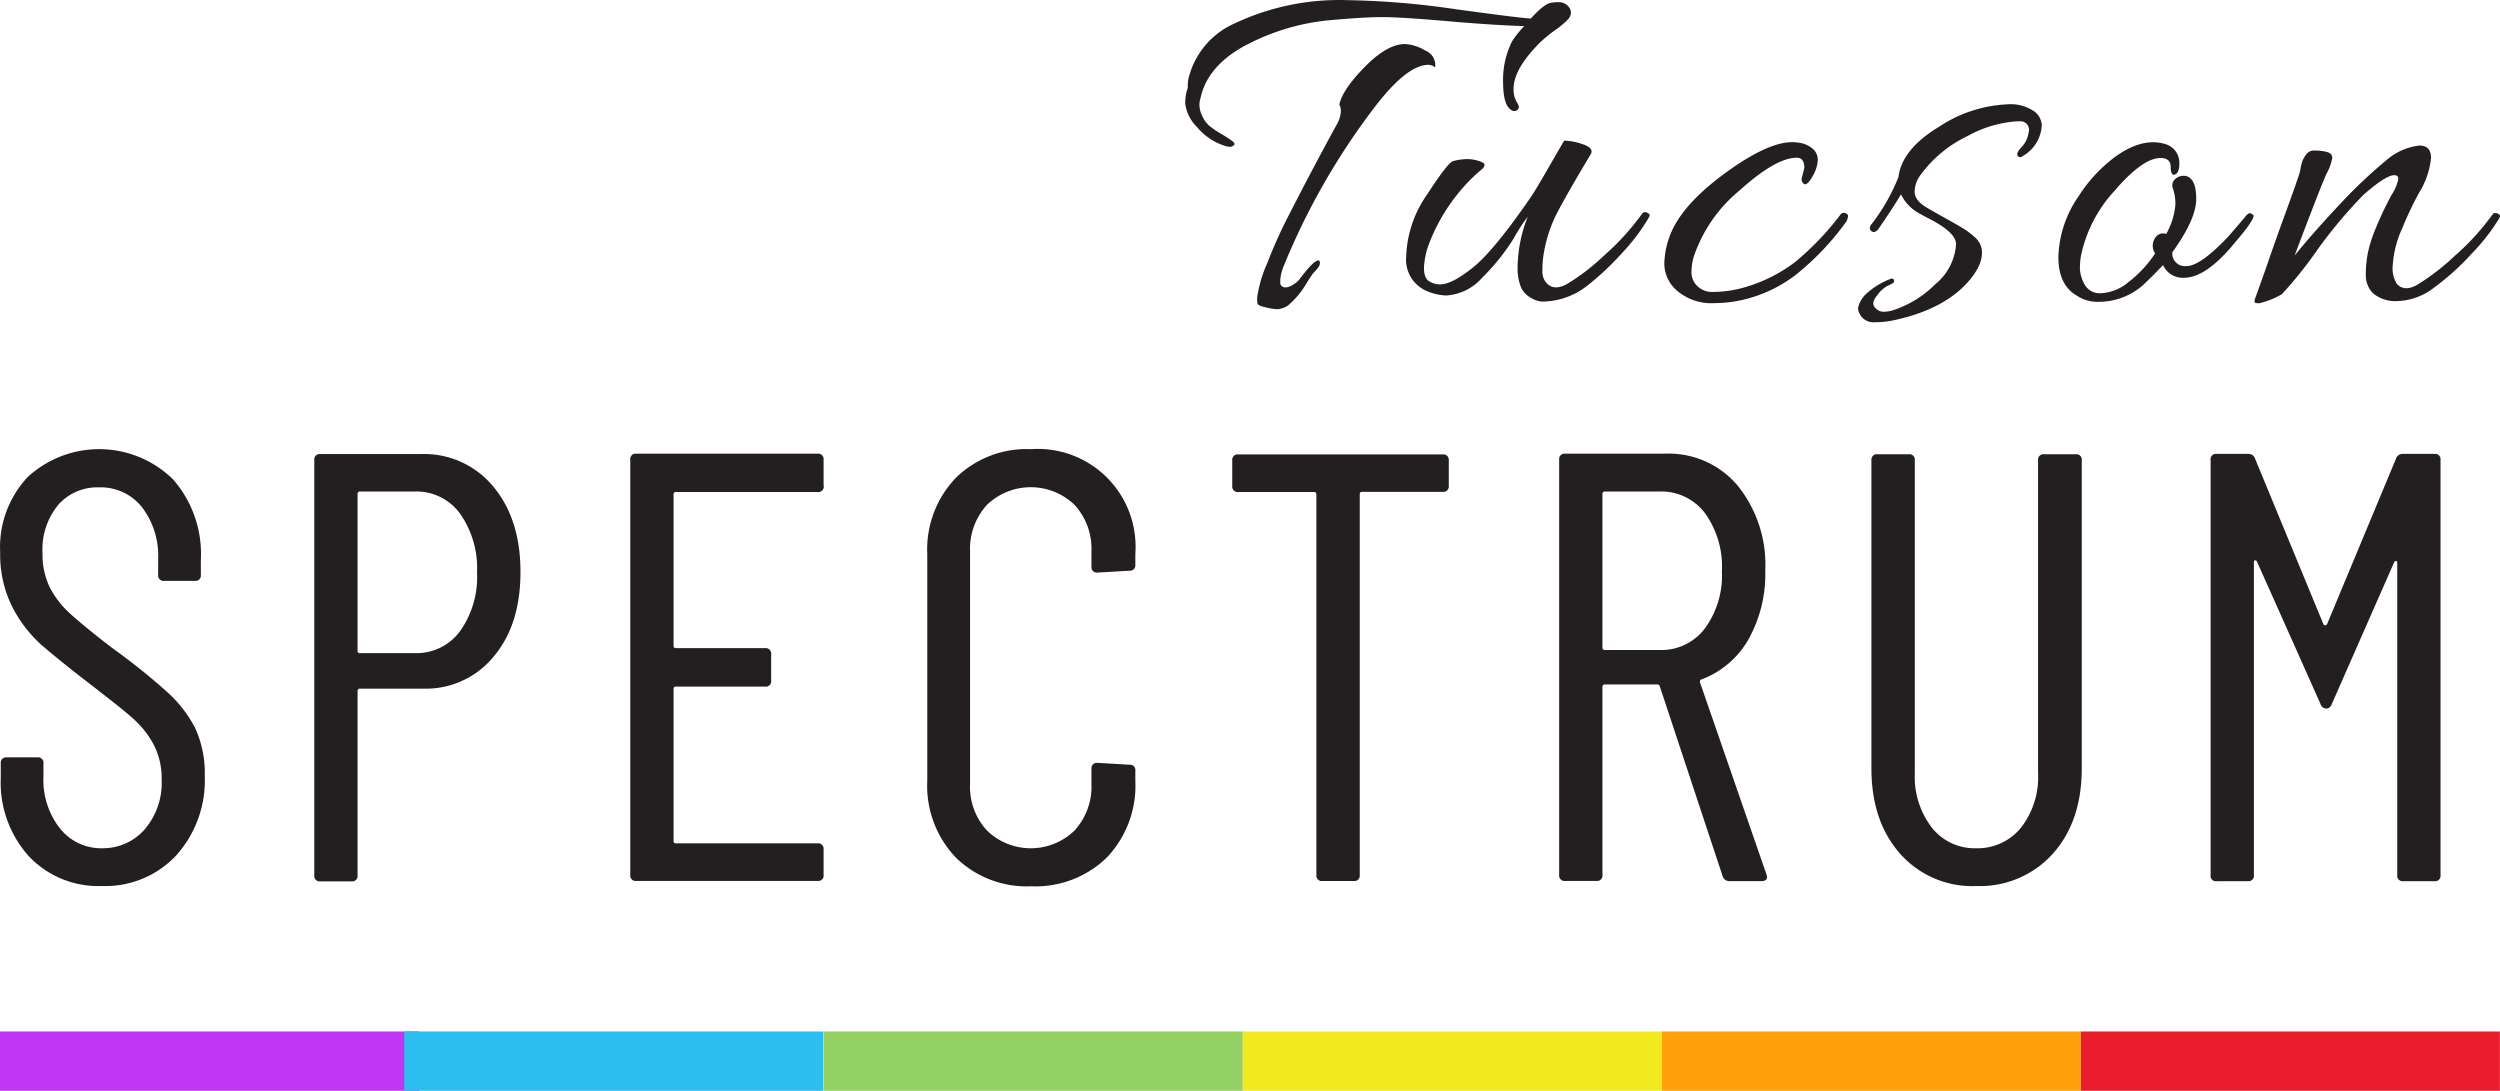
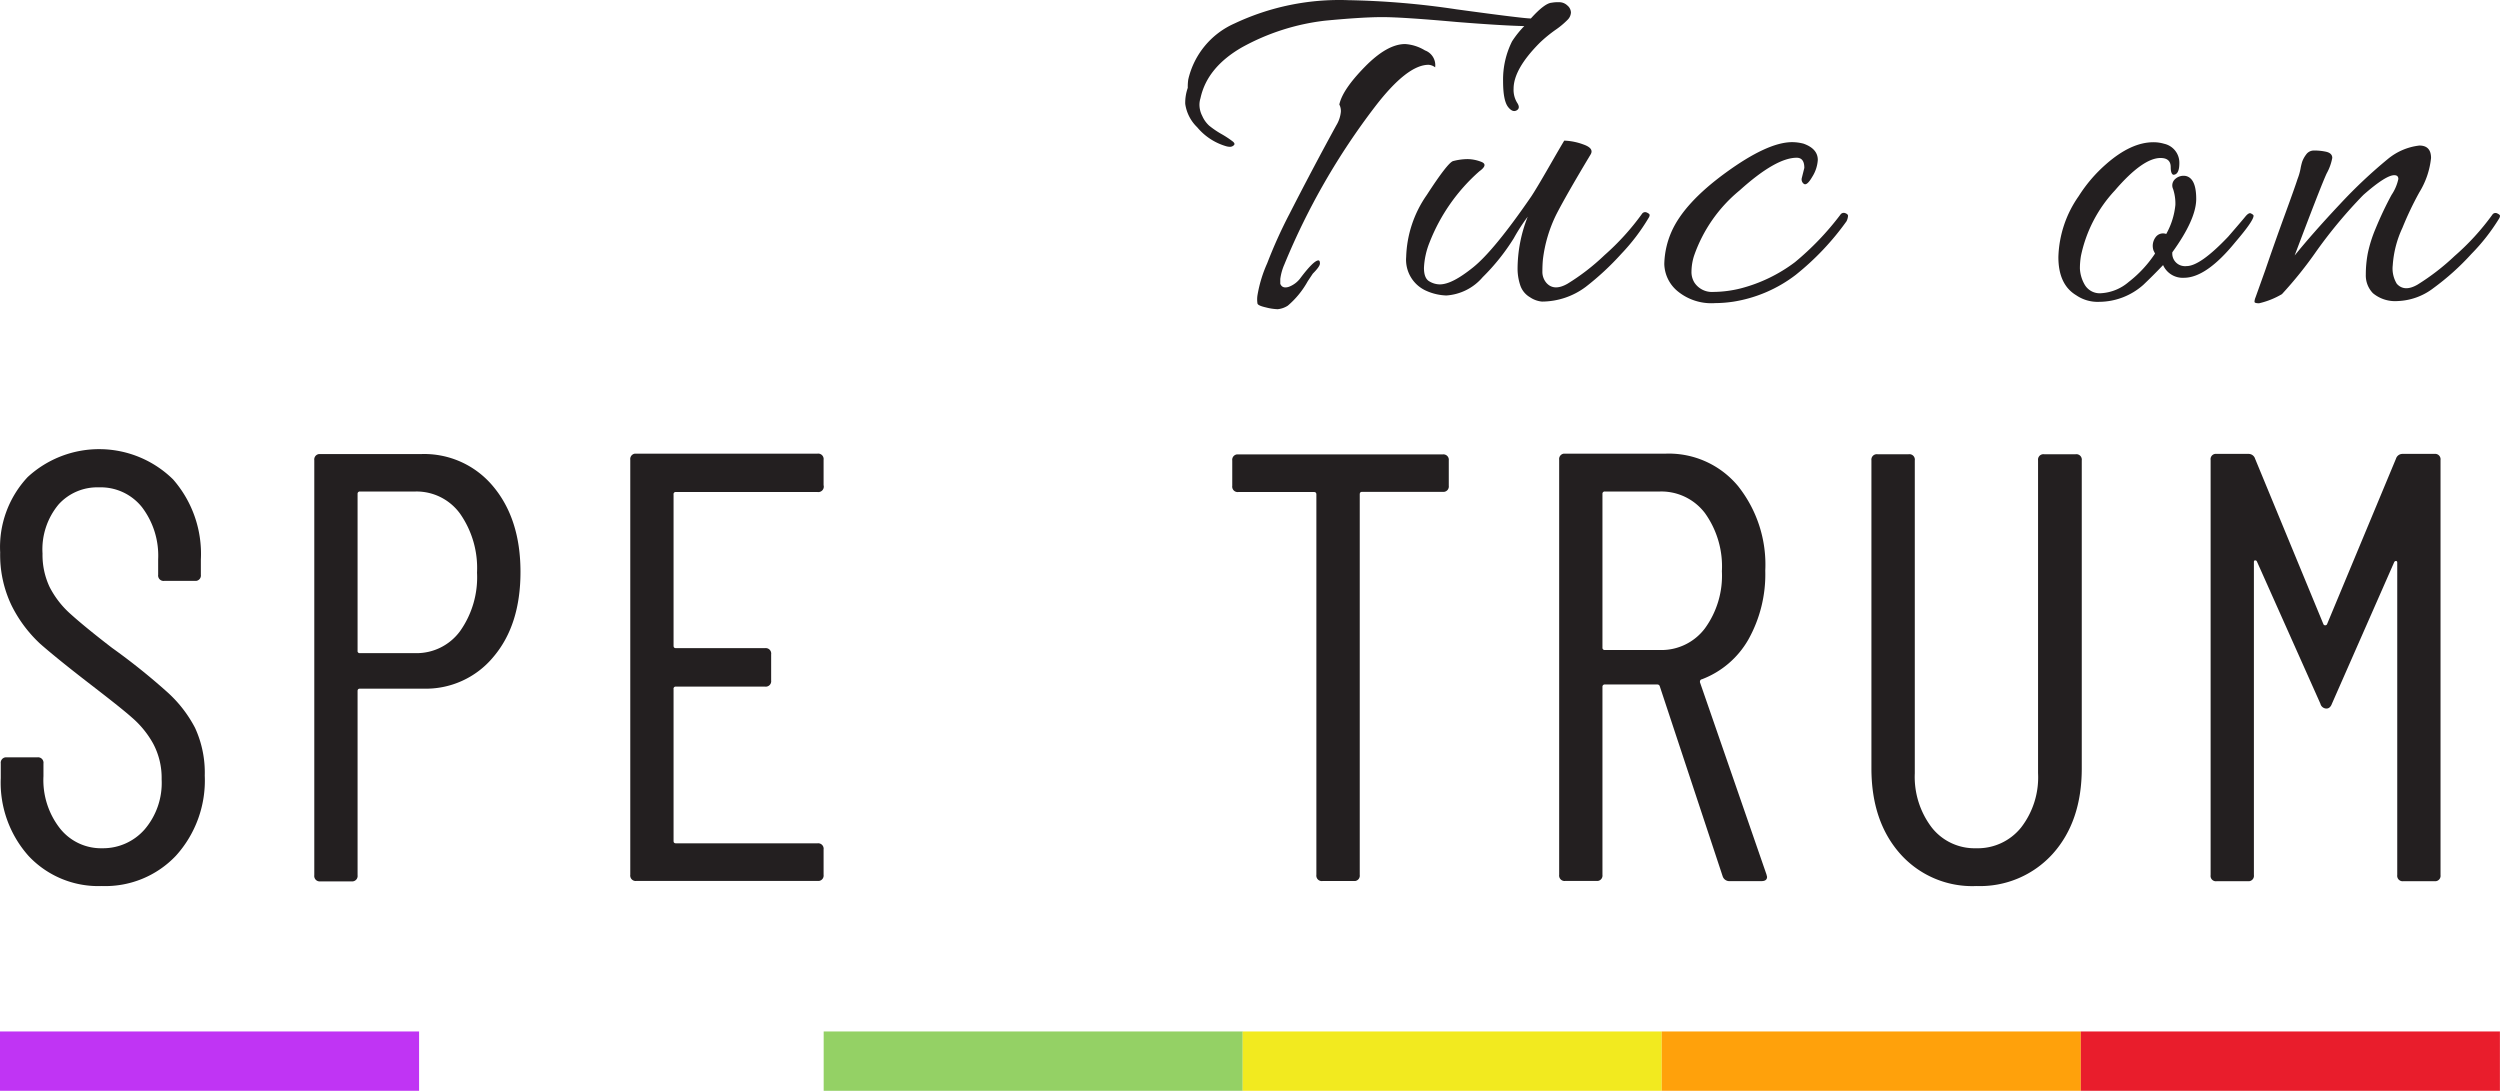
<svg xmlns="http://www.w3.org/2000/svg" id="Layer_1" data-name="Layer 1" viewBox="0 0 295.11 128.76">
  <g>
    <g>
      <path d="M427.47,250.86a11.37,11.37,0,0,1,1.44-1.8q-2.64-.06-7.91-.48-6.56-.59-8.95-.58t-6.66.42a26.58,26.58,0,0,0-9.81,3.15q-4.11,2.37-4.89,6a2.58,2.58,0,0,0-.12.87,2.93,2.93,0,0,0,.33,1.23,3.39,3.39,0,0,0,.81,1.14,10.57,10.57,0,0,0,1.47,1,11.57,11.57,0,0,1,1.32.87q.33.27.12.45a.64.64,0,0,1-.42.18,1.74,1.74,0,0,1-.45-.06A7,7,0,0,1,390.3,261a4.75,4.75,0,0,1-1.41-2.76,5.31,5.31,0,0,1,.3-1.89,5.6,5.6,0,0,1,.06-1,9.57,9.57,0,0,1,5.46-6.6A29,29,0,0,1,408.15,246a97.18,97.18,0,0,1,12.75,1.08q7.89,1.08,8.79,1.08,1.62-1.8,2.46-1.86a4.06,4.06,0,0,1,.85-.06,1.39,1.39,0,0,1,1,.39,1.12,1.12,0,0,1,.42.81,1.28,1.28,0,0,1-.36.84,9.59,9.59,0,0,1-1.47,1.23,16.2,16.2,0,0,0-1.82,1.49q-3.12,3.12-3.12,5.46a2.91,2.91,0,0,0,.42,1.65q.42.63-.06.9c-.32.18-.65.05-1-.39s-.6-1.34-.6-3.06A10.08,10.08,0,0,1,427.47,250.86Zm-22.86,25.86q.18,0,.18.36t-.84,1.2l-.6.9a10.36,10.36,0,0,1-2.35,2.88,2.7,2.7,0,0,1-1.2.42,6.39,6.39,0,0,1-1.38-.21c-.62-.14-.95-.29-1-.45a3.13,3.13,0,0,1,0-1,15.47,15.47,0,0,1,1.14-3.75,56.86,56.86,0,0,1,2.64-5.85q2.76-5.4,5.52-10.44a3.76,3.76,0,0,0,.54-1.59,1.65,1.65,0,0,0-.18-.87q.36-1.74,3-4.44t4.77-2.7a5.13,5.13,0,0,1,2.34.75,1.86,1.86,0,0,1,1.2,2,1.39,1.39,0,0,0-.78-.3q-2.52,0-6.3,4.92a81.58,81.58,0,0,0-10.72,18.65,6.31,6.31,0,0,0-.48,1.71v.57c.16.4.49.52,1,.36a3,3,0,0,0,1.41-1.08C403.55,277.4,404.25,276.72,404.61,276.72Z" transform="translate(-248.98 -245.98)" fill="#231f20" />
      <path d="M440.37,275.94a32.3,32.3,0,0,1-4.2,3.9,8.67,8.67,0,0,1-5.17,1.74,3,3,0,0,1-1.41-.51,2.56,2.56,0,0,1-1.17-1.47,6.19,6.19,0,0,1-.3-1.86,16.78,16.78,0,0,1,1.2-6.18,21.35,21.35,0,0,0-1.65,2.55A25,25,0,0,1,424,278.7a6.17,6.17,0,0,1-4.29,2.16,6.3,6.3,0,0,1-2.34-.54,4,4,0,0,1-2.4-4A13.44,13.44,0,0,1,417.4,269q2.43-3.75,3.09-4a7.05,7.05,0,0,1,1.71-.24,4.62,4.62,0,0,1,1.65.33q.84.33-.24,1.11a21.72,21.72,0,0,0-5.88,8.4,9.13,9.13,0,0,0-.66,3q0,1.23.63,1.59a2.44,2.44,0,0,0,1.23.36c1,0,2.27-.67,3.93-2s3.95-4.12,6.87-8.37q.6-.9,2.1-3.51t1.8-3.09a7.2,7.2,0,0,1,2.25.45q1.29.45.87,1.17-2.88,4.8-4.05,7.08a16.39,16.39,0,0,0-1.59,5.34q-.06.69-.06,1.38a2,2,0,0,0,.48,1.38q.9,1,2.49.09a25.76,25.76,0,0,0,4.35-3.36,29.43,29.43,0,0,0,4.44-4.89.44.44,0,0,1,.57-.15q.33.15.33.3a.66.66,0,0,1-.12.33A23.49,23.49,0,0,1,440.37,275.94Z" transform="translate(-248.98 -245.98)" fill="#231f20" />
      <path d="M461.67,267l.3-1.2q0-1.2-.9-1.2-2.46,0-6.72,3.84a17.34,17.34,0,0,0-5.4,7.74,6.32,6.32,0,0,0-.3,1.83,2.36,2.36,0,0,0,.36,1.35,2.48,2.48,0,0,0,2.22,1.08,13.64,13.64,0,0,0,3.24-.42,18.22,18.22,0,0,0,6.39-3.09,33.16,33.16,0,0,0,5.37-5.61.47.47,0,0,1,.57-.18q.33.12.33.33a1.75,1.75,0,0,1-.18.63,31.6,31.6,0,0,1-6,6.33,16.32,16.32,0,0,1-7.29,3.15,15,15,0,0,1-2.22.18,6.27,6.27,0,0,1-4.47-1.44,4.3,4.3,0,0,1-1.53-3.18,10,10,0,0,1,.84-3.78q1.5-3.42,6.42-7t7.8-3.6a5.33,5.33,0,0,1,1.38.18q1.68.6,1.68,1.92a4.2,4.2,0,0,1-.66,2c-.44.76-.77,1-1,.81A.64.64,0,0,1,461.67,267Z" transform="translate(-248.98 -245.98)" fill="#231f20" />
-       <path d="M470.61,280.8q-.78.9-.33,1.44a1.31,1.31,0,0,0,1,.54,3.86,3.86,0,0,0,1.17-.18,12.56,12.56,0,0,0,5-3.09,6.62,6.62,0,0,0,2.43-4.71q0-1.32-2.94-2.88-1.38-.72-1.56-.84a5.08,5.08,0,0,1-2-2.16q-.84,1.44-2.7,4.14-.42.48-.78.21t-.06-.75a22.59,22.59,0,0,0,3.24-5.64q.42-3.3,4.8-5.94a15.77,15.77,0,0,1,8-2.64,4.93,4.93,0,0,1,3.21.81,2.2,2.2,0,0,1,.91,1.59,4.42,4.42,0,0,1-2.28,3.72.38.38,0,0,1-.54,0l-.06-.09c-.08-.24.09-.57.51-1a3.07,3.07,0,0,0,.81-1.71,1,1,0,0,0-.63-1.27.92.92,0,0,0-.37-.05h-.36a13.89,13.89,0,0,0-5.82,1.73,14.54,14.54,0,0,0-5.49,4.5,3.39,3.39,0,0,0-.78,2.07q0,1.05,1.44,1.89c.4.24,1.07.62,2,1.14s1.6.9,2,1.14A9.36,9.36,0,0,1,482,273.9a2.48,2.48,0,0,1,.9,1.44q.3,1.8-1.68,4-2.82,3.12-8.4,4.38a11,11,0,0,1-2.55.3,1.8,1.8,0,0,1-1.77-1,1.25,1.25,0,0,1-.18-.75,3.36,3.36,0,0,1,1-1.65,9.21,9.21,0,0,1,2.88-1.74.29.29,0,0,1,.36.16.34.34,0,0,1,0,.2q-.06.18-.63.42A3.3,3.3,0,0,0,470.61,280.8Z" transform="translate(-248.98 -245.98)" fill="#231f20" />
      <path d="M504.69,273.6a8.78,8.78,0,0,0,1.08-3.42,5.51,5.51,0,0,0-.27-1.89,1,1,0,0,1,.24-1.17,1.46,1.46,0,0,1,1.29-.36q1.2.3,1.2,2.7t-2.82,6.3a1.49,1.49,0,0,0,1.34,1.63,1.29,1.29,0,0,0,.34,0q1.62,0,4.92-3.48,1.56-1.8,2-2.34t.69-.39q.3.15.3.27,0,.6-2.16,3.12-3.42,4.2-6.06,4.2a2.53,2.53,0,0,1-2.46-1.5q-1.2,1.26-2.34,2.34a7.91,7.91,0,0,1-5.22,2,4.47,4.47,0,0,1-2.7-.78q-2.1-1.26-2.1-4.5a13.12,13.12,0,0,1,2.4-7.2,17.21,17.21,0,0,1,3.24-3.78q2.94-2.58,5.58-2.58a4.46,4.46,0,0,1,1.26.18,2.29,2.29,0,0,1,1.8,2.28q0,1.38-.72,1.38-.3-.12-.3-.9,0-1.08-1.2-1.08-2.1,0-5.4,3.84a16.1,16.1,0,0,0-4,7.74,9.11,9.11,0,0,0-.12,1.47,4.21,4.21,0,0,0,.54,1.86,2.05,2.05,0,0,0,2,1.05,5.47,5.47,0,0,0,3.21-1.32,14,14,0,0,0,3.12-3.36l-.18-.36a1.71,1.71,0,0,1,.24-1.56A1.08,1.08,0,0,1,504.69,273.6Z" transform="translate(-248.98 -245.98)" fill="#231f20" />
      <path d="M534.57,263.16q1.38,0,1.38,1.47a9.58,9.58,0,0,1-1.38,4.05,38.32,38.32,0,0,0-2,4.2,12.29,12.29,0,0,0-1.14,4.41,3.44,3.44,0,0,0,.48,2.19q.9,1,2.46.09a27.28,27.28,0,0,0,4.35-3.36,28.83,28.83,0,0,0,4.47-4.89.44.44,0,0,1,.57-.15q.33.15.33.3a.66.66,0,0,1-.12.33,23.21,23.21,0,0,1-3.24,4.14,29.8,29.8,0,0,1-4.5,4.05,7.37,7.37,0,0,1-4.26,1.53,4.09,4.09,0,0,1-2.88-.93,3,3,0,0,1-.84-2.19,13.6,13.6,0,0,1,.24-2.55,15.73,15.73,0,0,1,.9-2.85,41.72,41.72,0,0,1,1.89-4,5.39,5.39,0,0,0,.81-1.89q0-.45-.48-.45-1,0-3.66,2.34a56.54,56.54,0,0,0-5.49,6.57,47.11,47.11,0,0,1-4.11,5.13,9.43,9.43,0,0,1-2.7,1.08q-.54,0-.54-.18a1.46,1.46,0,0,1,.12-.51l1.17-3.27q1-2.94,2.28-6.45t1.5-4.23a6.66,6.66,0,0,0,.36-1.23,6.48,6.48,0,0,1,.21-.87,3.22,3.22,0,0,1,.45-.81,1.1,1.1,0,0,1,.87-.48,6.38,6.38,0,0,1,1.38.12q.84.15.84.75a6,6,0,0,1-.66,1.83q-.66,1.41-3.78,9.69,2.14-2.65,5.42-6.14a57.67,57.67,0,0,1,5.58-5.25A7.11,7.11,0,0,1,534.57,263.16Z" transform="translate(-248.98 -245.98)" fill="#231f20" />
    </g>
    <g>
      <path d="M252.38,347.05a13,13,0,0,1-3.31-9.22V336.1a.64.64,0,0,1,.55-.72h3.77a.64.64,0,0,1,.72.55.49.49,0,0,1,0,.17v1.51a9.25,9.25,0,0,0,1.95,6.16,6.18,6.18,0,0,0,5,2.34,6.52,6.52,0,0,0,5-2.23,8.44,8.44,0,0,0,2-5.91,8.58,8.58,0,0,0-1-4.21,11.21,11.21,0,0,0-2.52-3.09c-1-.89-2.73-2.24-5.1-4.07s-4.27-3.36-5.69-4.6a15.69,15.69,0,0,1-3.42-4.58,13.82,13.82,0,0,1-1.33-6.23,12.1,12.1,0,0,1,3.24-8.89,12.45,12.45,0,0,1,17.17.27,13.33,13.33,0,0,1,3.28,9.46v1.8a.64.64,0,0,1-.55.72h-3.77a.64.64,0,0,1-.72-.55.49.49,0,0,1,0-.17V312a9.45,9.45,0,0,0-1.91-6.15,6.22,6.22,0,0,0-5.08-2.34,6.15,6.15,0,0,0-4.75,2,8.27,8.27,0,0,0-1.91,5.82,8.88,8.88,0,0,0,.83,3.93,10.89,10.89,0,0,0,2.48,3.2c1.11,1,2.75,2.35,4.9,4a76,76,0,0,1,6.44,5.15,15,15,0,0,1,3.35,4.28,12.64,12.64,0,0,1,1.15,5.65,13.23,13.23,0,0,1-3.41,9.46,11.47,11.47,0,0,1-8.74,3.57A11.28,11.28,0,0,1,252.38,347.05Z" transform="translate(-248.98 -245.98)" fill="#231f20" />
      <path d="M307.18,303.38q3.24,3.86,3.24,10.11t-3.17,10a10.34,10.34,0,0,1-8.35,3.78h-7.42c-.19,0-.29.09-.29.28V349.3a.64.64,0,0,1-.55.72H286.8a.64.64,0,0,1-.72-.55.49.49,0,0,1,0-.17v-49a.64.64,0,0,1,.55-.72h12.05A10.57,10.57,0,0,1,307.18,303.38Zm-3.89,17.1a11,11,0,0,0,2-6.91,11.19,11.19,0,0,0-2-6.95A6.34,6.34,0,0,0,298,304h-6.52a.26.26,0,0,0-.29.23v18.56a.25.25,0,0,0,.2.29H298A6.37,6.37,0,0,0,303.29,320.48Z" transform="translate(-248.98 -245.98)" fill="#231f20" />
      <path d="M345.48,304.06h-16.7a.25.25,0,0,0-.29.2.14.14,0,0,0,0,.09v17.86c0,.19.09.28.29.28h10.51a.64.64,0,0,1,.72.55.49.49,0,0,1,0,.17v3.1a.64.64,0,0,1-.55.72.49.49,0,0,1-.17,0H328.78a.25.25,0,0,0-.29.2.14.14,0,0,0,0,.09v17.93c0,.19.09.28.29.28h16.7a.64.64,0,0,1,.72.55.49.49,0,0,1,0,.17v3a.64.64,0,0,1-.55.72H324.1a.64.64,0,0,1-.72-.55.49.49,0,0,1,0-.17v-49a.64.64,0,0,1,.55-.72h21.55a.64.64,0,0,1,.72.55.49.49,0,0,1,0,.17v3a.64.64,0,0,1-.44.79A.54.54,0,0,1,345.48,304.06Z" transform="translate(-248.98 -245.98)" fill="#231f20" />
-       <path d="M361.79,347.19a12.29,12.29,0,0,1-3.35-9.07V311.41a12.21,12.21,0,0,1,3.35-9,11.92,11.92,0,0,1,8.89-3.41A11.54,11.54,0,0,1,383,309.7a12.2,12.2,0,0,1,0,1.71v1.22a.64.64,0,0,1-.55.72h-.17l-3.74.22a.64.64,0,0,1-.72-.55.49.49,0,0,1,0-.17v-1.8a7.68,7.68,0,0,0-2-5.48,7.46,7.46,0,0,0-10.33,0,7.68,7.68,0,0,0-2,5.48v27.5a7.57,7.57,0,0,0,2,5.47,7.42,7.42,0,0,0,10.33,0,7.66,7.66,0,0,0,2-5.47v-1.8a.64.64,0,0,1,.55-.72h.17l3.74.22a.63.63,0,0,1,.72.54.74.74,0,0,1,0,.21v1.15a12.29,12.29,0,0,1-3.38,9.07,12.06,12.06,0,0,1-8.93,3.38A11.94,11.94,0,0,1,361.79,347.19Z" transform="translate(-248.98 -245.98)" fill="#231f20" />
      <path d="M420,300.32v3a.64.64,0,0,1-.55.72h-9.68c-.19,0-.28.1-.28.29v44.93a.64.64,0,0,1-.55.72h-3.85a.64.64,0,0,1-.72-.55.49.49,0,0,1,0-.17V304.35c0-.19-.09-.29-.28-.29h-8.93a.64.64,0,0,1-.72-.55.49.49,0,0,1,0-.17v-3a.64.64,0,0,1,.55-.72h24.29a.64.64,0,0,1,.72.55A.75.75,0,0,1,420,300.32Z" transform="translate(-248.98 -245.98)" fill="#231f20" />
      <path d="M452.33,349.42,444.91,327a.29.29,0,0,0-.29-.22h-6.19a.26.26,0,0,0-.29.23v22.24a.64.64,0,0,1-.55.72h-3.84a.64.64,0,0,1-.72-.55.49.49,0,0,1,0-.17v-49a.64.64,0,0,1,.55-.72h12.05a10.62,10.62,0,0,1,8.5,3.81,14.88,14.88,0,0,1,3.23,10,15.76,15.76,0,0,1-2,8.14,10.67,10.67,0,0,1-5.47,4.68.27.27,0,0,0-.24.28.24.24,0,0,0,0,.08l7.85,22.68.07.28c0,.34-.22.51-.65.51H453.2A.83.83,0,0,1,452.33,349.42Zm-14.19-45.14v18.14a.26.26,0,0,0,.23.29h6.54a6.43,6.43,0,0,0,5.33-2.56,10.58,10.58,0,0,0,2-6.73,10.82,10.82,0,0,0-2-6.87,6.46,6.46,0,0,0-5.33-2.55h-6.48a.26.26,0,0,0-.29.23Z" transform="translate(-248.98 -245.98)" fill="#231f20" />
      <path d="M473.28,346.76q-3.39-3.83-3.39-10.08V300.32a.64.64,0,0,1,.55-.72.49.49,0,0,1,.17,0h3.67a.64.64,0,0,1,.73.54.54.54,0,0,1,0,.18v36.93a9.87,9.87,0,0,0,2,6.41,6.42,6.42,0,0,0,5.23,2.45,6.56,6.56,0,0,0,5.32-2.45,9.67,9.67,0,0,0,2-6.41V300.32a.64.64,0,0,1,.55-.72.49.49,0,0,1,.17,0H494a.64.64,0,0,1,.72.55.49.49,0,0,1,0,.17v36.36q0,6.26-3.42,10.08a11.56,11.56,0,0,1-9,3.81A11.37,11.37,0,0,1,473.28,346.76Z" transform="translate(-248.98 -245.98)" fill="#231f20" />
      <path d="M509.93,349.28v-49a.63.63,0,0,1,.52-.72h3.94a.8.8,0,0,1,.79.57l8.06,19.52a.23.23,0,0,0,.32.12.2.2,0,0,0,.12-.12l8.13-19.52a.8.8,0,0,1,.79-.57h3.75a.64.64,0,0,1,.72.55.49.49,0,0,1,0,.17v49a.64.64,0,0,1-.55.72h-3.84a.64.64,0,0,1-.72-.55.49.49,0,0,1,0-.17V312.41q0-.21-.15-.21a.24.24,0,0,0-.21.14l-7.35,16.71c-.14.38-.36.57-.65.57a.74.74,0,0,1-.71-.57l-7.49-16.78a.21.21,0,0,0-.22-.14c-.1,0-.14.07-.14.21v36.94a.64.64,0,0,1-.55.72h-3.84a.63.63,0,0,1-.72-.52A.67.67,0,0,1,509.93,349.28Z" transform="translate(-248.98 -245.98)" fill="#231f20" />
    </g>
  </g>
  <rect y="121.76" width="49.47" height="7" fill="#c034f4" />
-   <rect x="47.72" y="121.76" width="49.47" height="7" fill="#2bbeef" />
  <rect x="97.23" y="121.76" width="49.47" height="7" fill="#94d165" />
  <rect x="146.69" y="121.76" width="49.47" height="7" fill="#f2ea1f" />
  <rect x="196.16" y="121.76" width="49.47" height="7" fill="#ffa10b" />
  <rect x="245.63" y="121.76" width="49.47" height="7" fill="#e91d2c" />
</svg>